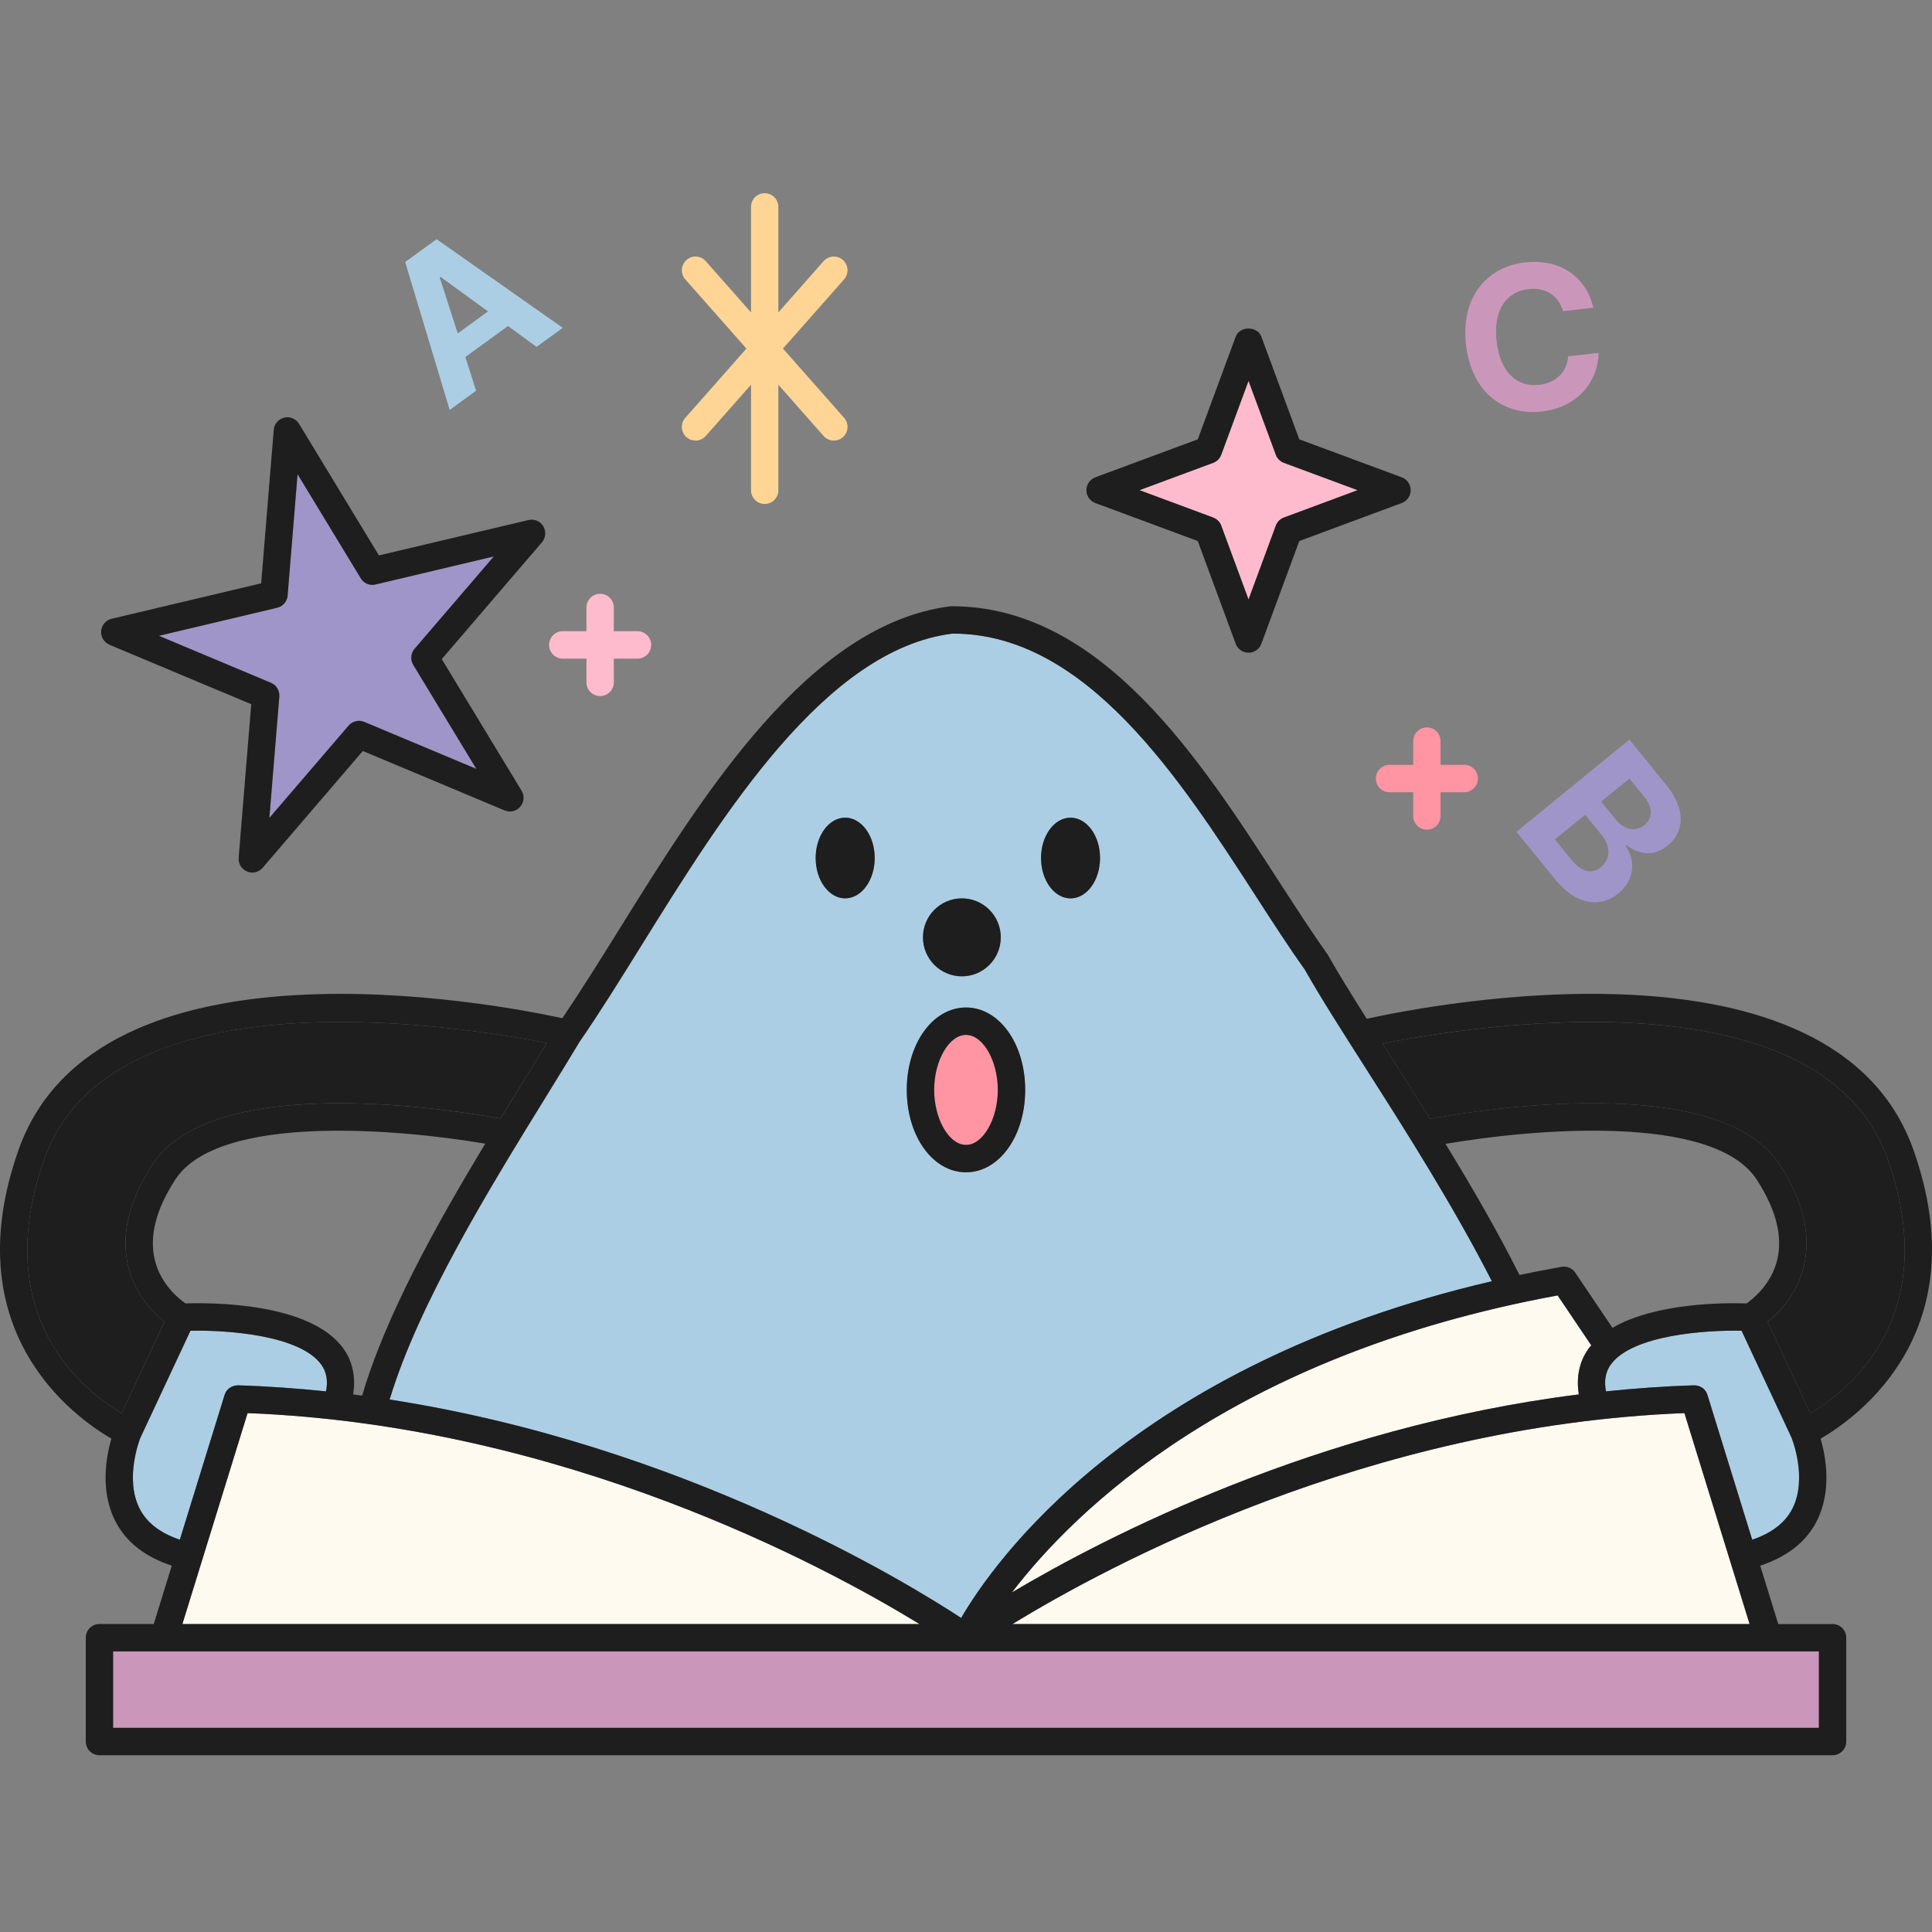
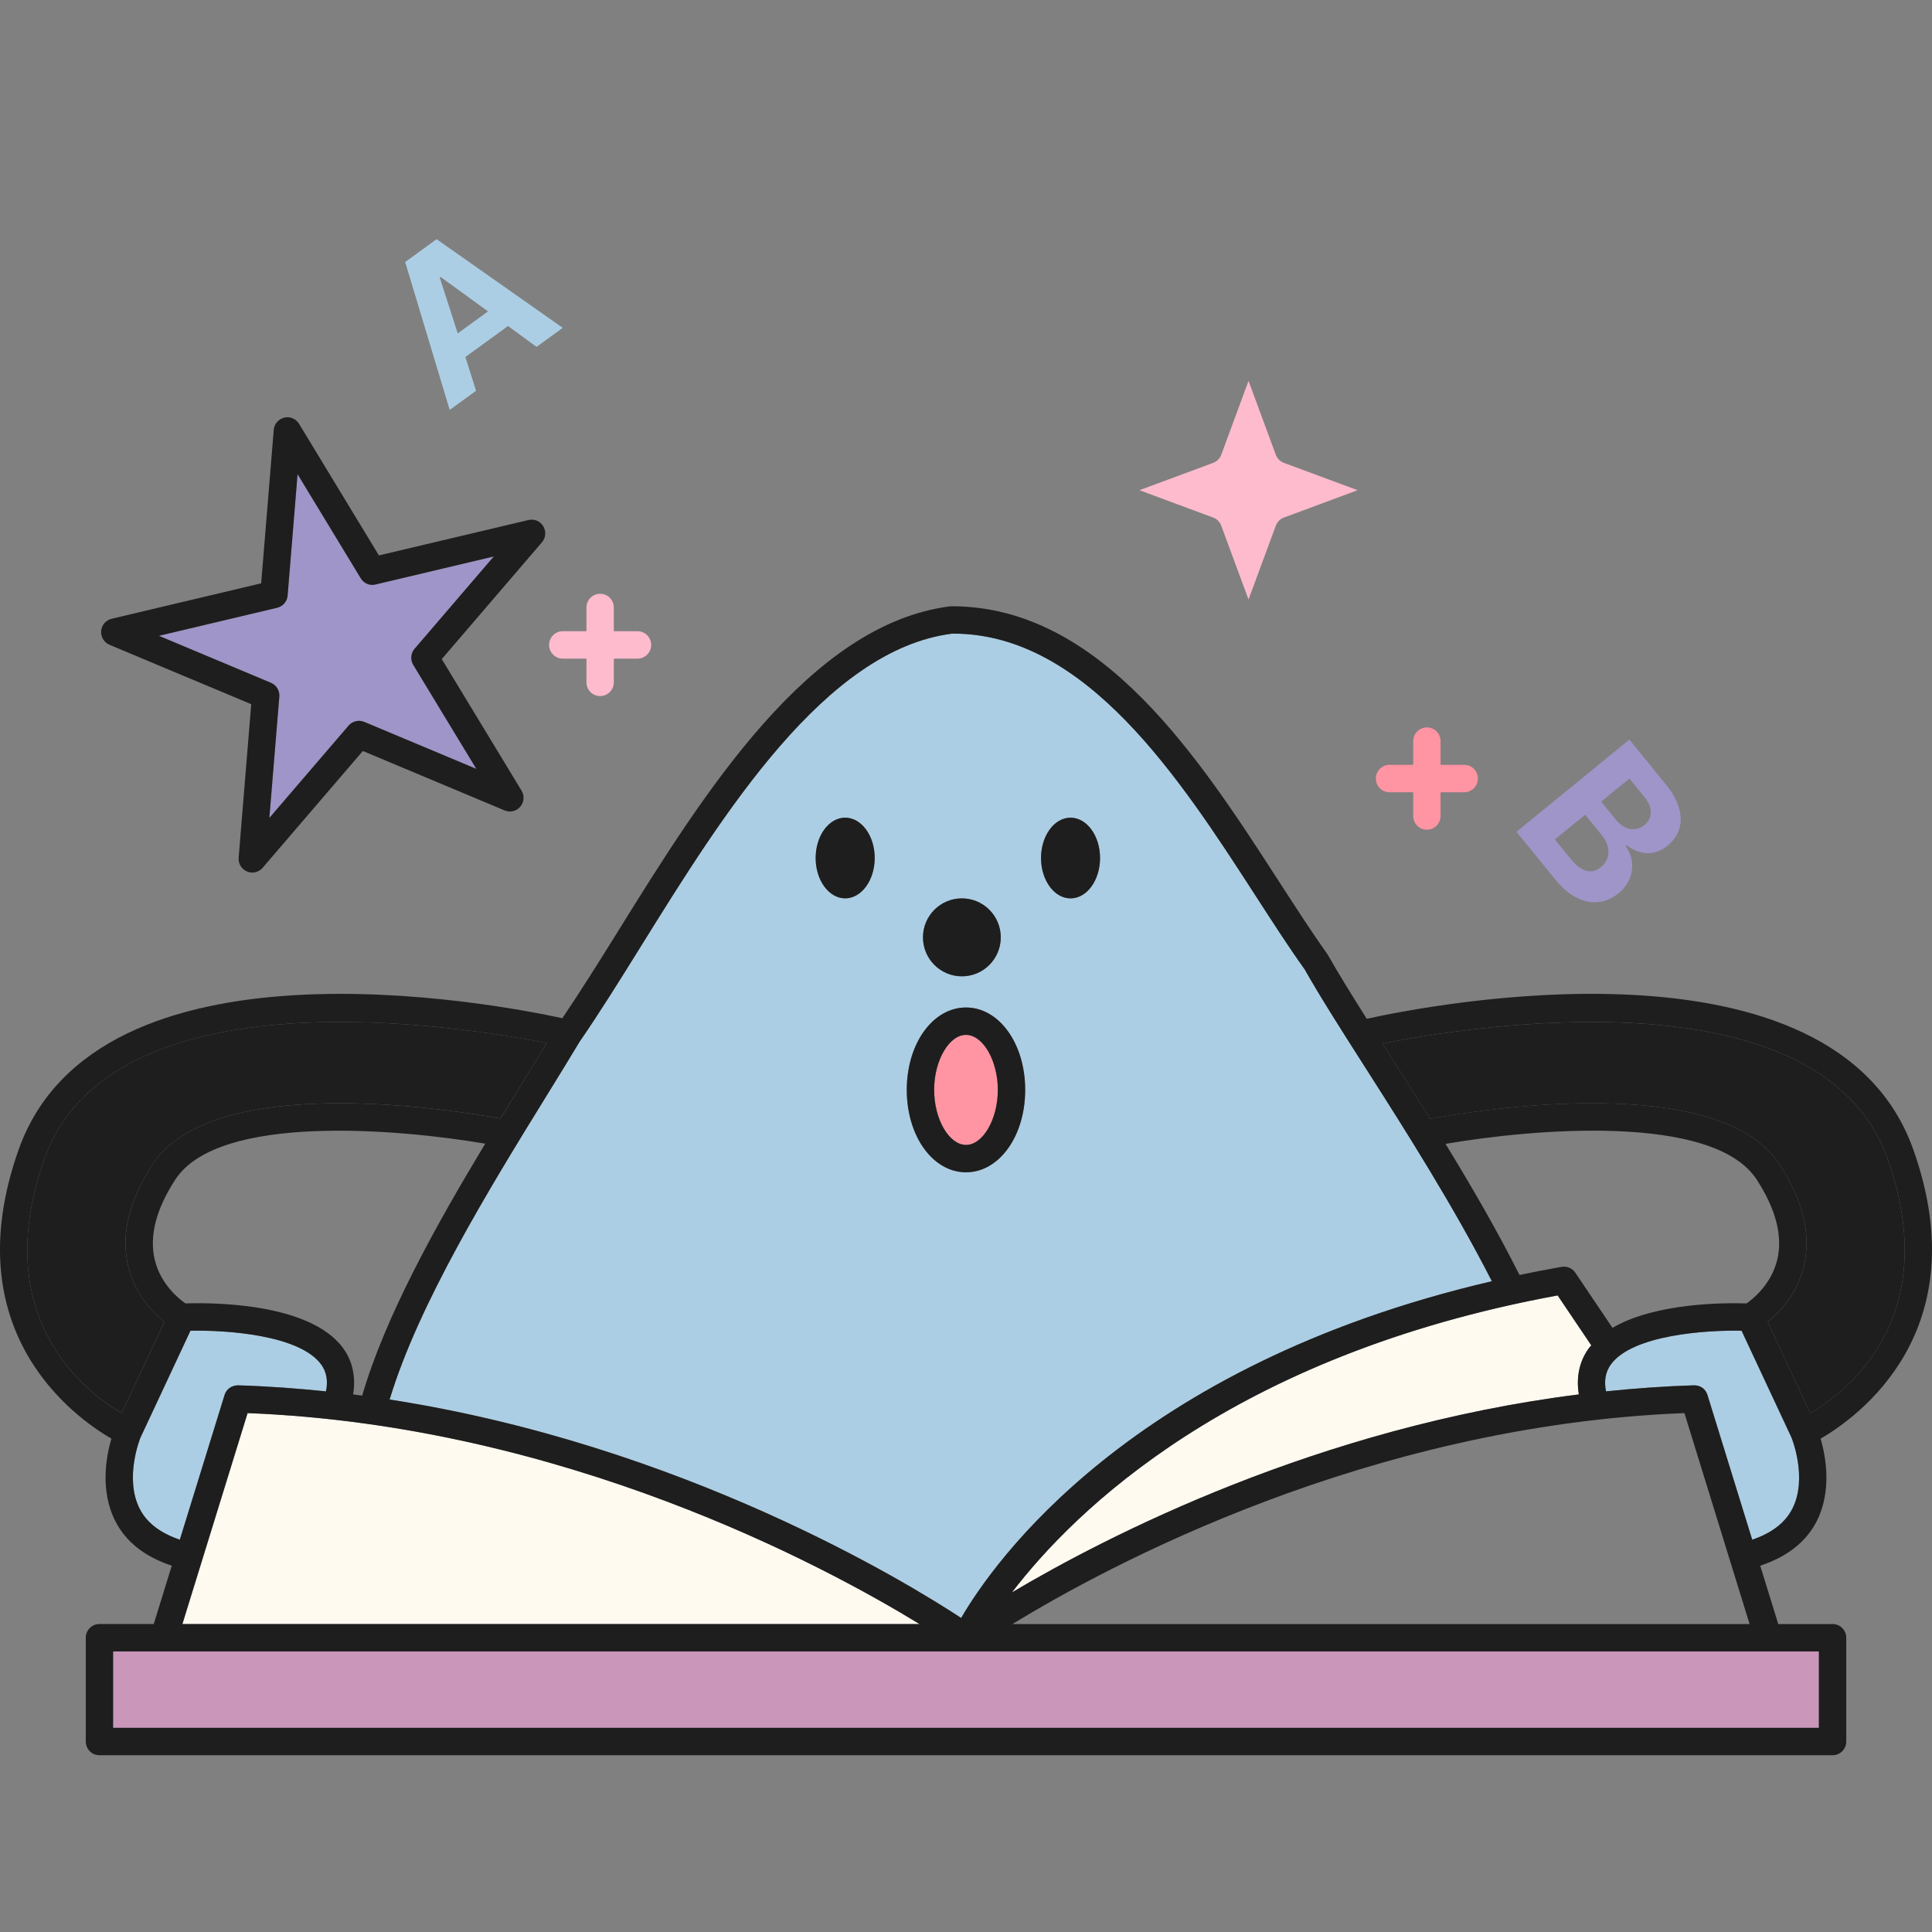
<svg xmlns="http://www.w3.org/2000/svg" width="55" height="55" viewBox="0 0 55 55" fill="none">
  <rect x="0" y="0" width="55" height="55" fill="#808080" stroke="none" />
  <path d="M34.766 14.964L35.543 17.067L36.32 14.964C36.359 14.857 36.443 14.773 36.55 14.734L38.648 13.955L36.55 13.177C36.443 13.137 36.359 13.053 36.32 12.947L35.543 10.843L34.766 12.947C34.727 13.053 34.643 13.137 34.536 13.177L32.438 13.955L34.536 14.734C34.643 14.773 34.727 14.857 34.766 14.964Z" fill="#FFBBCE" />
  <path d="M7.952 19.829L7.668 23.285L9.924 20.656C10.034 20.529 10.215 20.486 10.37 20.551L13.561 21.889L11.764 18.927C11.677 18.782 11.692 18.598 11.802 18.47L14.058 15.841L10.691 16.639C10.525 16.681 10.356 16.607 10.269 16.462L8.471 13.499L8.188 16.955C8.174 17.123 8.053 17.263 7.889 17.302L4.523 18.1L7.714 19.438C7.869 19.503 7.965 19.661 7.952 19.829Z" fill="#9F95C8" />
  <path d="M5.192 46.233H26.177C23.477 44.581 16.058 40.58 7.048 40.228L5.192 46.233Z" fill="#FFFAF0" />
  <path d="M11.092 39.841C19.438 41.135 25.818 45.046 27.362 46.06C28.264 44.507 32.176 38.87 42.471 36.474C41.401 34.374 40.027 32.206 38.899 30.439C38.193 29.334 37.584 28.38 37.141 27.594C36.709 26.992 36.244 26.273 35.753 25.513C33.6 22.181 30.922 18.037 27.137 18.037H27.112C23.497 18.491 20.592 23.164 18.258 26.919C17.645 27.905 17.066 28.837 16.506 29.647C16.228 30.112 15.903 30.638 15.56 31.194C13.921 33.85 11.914 37.119 11.092 39.84V39.841ZM30.476 23.278C30.94 23.278 31.316 23.792 31.316 24.426C31.316 25.06 30.94 25.575 30.476 25.575C30.012 25.575 29.636 25.06 29.636 24.426C29.636 23.792 30.012 23.278 30.476 23.278ZM27.383 25.574C27.994 25.574 28.49 26.071 28.49 26.684C28.49 27.297 27.994 27.794 27.383 27.794C26.771 27.794 26.275 27.297 26.275 26.684C26.275 26.071 26.771 25.574 27.383 25.574ZM27.5 28.681C28.445 28.681 29.185 29.711 29.185 31.027C29.185 32.343 28.445 33.373 27.5 33.373C26.555 33.373 25.814 32.343 25.814 31.027C25.814 29.711 26.554 28.681 27.5 28.681ZM24.06 23.278C24.524 23.278 24.901 23.792 24.901 24.426C24.901 25.06 24.524 25.575 24.06 25.575C23.596 25.575 23.22 25.06 23.22 24.426C23.22 23.792 23.596 23.278 24.06 23.278Z" fill="#ACCEE4" />
  <path d="M40.712 31.851C42.068 31.601 48.927 30.486 50.663 33.155C51.337 34.191 51.567 35.168 51.348 36.06C51.153 36.855 50.649 37.367 50.32 37.63L51.536 40.232C52.539 39.643 55.34 37.535 53.74 33.002C51.812 27.538 41.624 29.254 39.357 29.709C39.424 29.813 39.486 29.912 39.555 30.019C39.919 30.59 40.312 31.211 40.712 31.851H40.712Z" fill="#1E1E1E" />
  <path d="M28.808 45.333C31.503 43.733 37.519 40.63 44.946 39.696C44.847 39.088 45.031 38.652 45.233 38.378C45.253 38.35 45.279 38.327 45.301 38.3L44.342 36.878C35.065 38.583 30.578 43.017 28.807 45.333H28.808Z" fill="#FFFAF0" />
  <path d="M49.579 37.883C48.57 37.862 46.476 38 45.86 38.84C45.705 39.051 45.66 39.305 45.719 39.609C46.54 39.525 47.374 39.463 48.224 39.437C48.416 39.437 48.556 39.545 48.608 39.712L49.881 43.832C50.425 43.648 50.813 43.359 51.02 42.958C51.472 42.08 51.002 40.932 50.998 40.921L49.578 37.883H49.579Z" fill="#ACCEE4" />
-   <path d="M47.952 40.228C38.941 40.58 31.523 44.581 28.823 46.233H49.808L47.952 40.228H47.952Z" fill="#FFFAF0" />
  <path d="M3.652 36.059C3.433 35.168 3.664 34.191 4.338 33.155C6.055 30.513 12.79 31.577 14.246 31.842C14.467 31.482 14.686 31.127 14.897 30.784C15.132 30.403 15.354 30.043 15.566 29.693C13.153 29.217 3.167 27.597 1.26 33.001C-0.34 37.535 2.461 39.643 3.464 40.231L4.68 37.629C4.352 37.366 3.848 36.854 3.652 36.059Z" fill="#1E1E1E" />
  <path d="M27.5 32.593C27.983 32.593 28.406 31.861 28.406 31.026C28.406 30.192 27.983 29.461 27.5 29.461C27.017 29.461 26.593 30.192 26.593 31.026C26.593 31.86 27.017 32.593 27.5 32.593Z" fill="#FF94A2" />
  <path d="M51.78 47.013H3.22V49.188H51.78V47.013Z" fill="#CA97BB" />
  <path d="M6.393 39.712C6.444 39.545 6.591 39.441 6.776 39.437C7.626 39.463 8.461 39.524 9.281 39.609C9.341 39.305 9.296 39.051 9.14 38.84C8.524 38 6.432 37.861 5.422 37.883L3.995 40.934C3.995 40.934 3.528 42.081 3.98 42.958C4.186 43.359 4.575 43.648 5.119 43.832L6.393 39.712Z" fill="#ACCEE4" />
  <path d="M52.559 49.578V46.623C52.559 46.407 52.385 46.233 52.17 46.233H50.623L50.11 44.572C50.862 44.323 51.41 43.906 51.715 43.311C52.158 42.443 51.977 41.466 51.829 40.956C52.897 40.336 56.293 37.896 54.473 32.74C52.203 26.306 40.561 28.637 38.909 29.003C38.483 28.329 38.103 27.716 37.796 27.175C37.353 26.553 36.894 25.842 36.406 25.088C34.152 21.599 31.348 17.259 27.095 17.259H27.061C23.032 17.762 20.018 22.61 17.597 26.506C17.045 27.395 16.522 28.227 16.009 28.986C14.077 28.567 2.761 26.407 0.526 32.74C-1.293 37.895 2.101 40.334 3.171 40.955C3.024 41.459 2.84 42.438 3.286 43.309C3.591 43.906 4.138 44.322 4.89 44.572L4.377 46.232H2.831C2.616 46.232 2.442 46.407 2.442 46.623V49.578C2.442 49.794 2.616 49.968 2.831 49.968H52.17C52.385 49.968 52.559 49.793 52.559 49.578V49.578ZM51.02 42.958C50.813 43.359 50.425 43.648 49.882 43.832L48.608 39.712C48.556 39.545 48.416 39.437 48.225 39.437C47.375 39.463 46.54 39.524 45.719 39.609C45.66 39.305 45.706 39.051 45.861 38.84C46.477 38 48.571 37.862 49.579 37.883L50.999 40.921C51.004 40.932 51.472 42.08 51.021 42.958H51.02ZM44.343 36.878L45.301 38.3C45.279 38.327 45.253 38.35 45.233 38.378C45.032 38.652 44.847 39.088 44.946 39.696C37.519 40.63 31.504 43.733 28.808 45.333C30.579 43.016 35.066 38.583 44.343 36.878H44.343ZM43.257 36.296C42.626 35.04 41.892 33.773 41.151 32.564C43.606 32.14 48.775 31.681 50.01 33.581C50.558 34.425 50.755 35.192 50.594 35.863C50.427 36.556 49.917 36.968 49.721 37.106C49.144 37.086 47.137 37.078 45.904 37.801L44.845 36.23C44.759 36.102 44.605 36.039 44.455 36.064C44.046 36.137 43.647 36.214 43.256 36.296L43.257 36.296ZM47.952 40.228L49.807 46.233H28.823C31.523 44.581 38.94 40.58 47.951 40.228H47.952ZM53.74 33.001C55.34 37.535 52.539 39.643 51.536 40.231L50.32 37.629C50.648 37.366 51.153 36.854 51.348 36.059C51.567 35.167 51.337 34.191 50.663 33.155C48.928 30.486 42.069 31.6 40.712 31.85C40.312 31.21 39.92 30.59 39.555 30.019C39.487 29.912 39.424 29.812 39.358 29.709C41.624 29.253 51.812 27.537 53.74 33.001H53.74ZM16.505 29.648C17.065 28.838 17.645 27.906 18.258 26.919C20.592 23.164 23.497 18.491 27.111 18.038H27.136C30.921 18.038 33.6 22.182 35.752 25.513C36.244 26.274 36.708 26.993 37.14 27.595C37.584 28.381 38.193 29.335 38.898 30.44C40.026 32.206 41.4 34.375 42.47 36.474C32.176 38.87 28.263 44.507 27.362 46.06C25.817 45.046 19.438 41.136 11.092 39.842C11.914 37.12 13.919 33.851 15.559 31.195C15.902 30.639 16.227 30.112 16.505 29.648V29.648ZM9.767 38.377C8.808 37.07 5.981 37.082 5.279 37.106C5.083 36.968 4.572 36.556 4.406 35.863C4.245 35.192 4.441 34.425 4.99 33.581C6.219 31.691 11.345 32.137 13.813 32.558C12.402 34.896 10.97 37.474 10.31 39.731C10.225 39.72 10.14 39.706 10.053 39.696C10.152 39.088 9.968 38.652 9.767 38.378V38.377ZM26.176 46.233H5.192L7.048 40.228C16.058 40.58 23.477 44.581 26.176 46.233ZM3.464 40.232C2.461 39.643 -0.34 37.535 1.26 33.002C3.167 27.597 13.153 29.217 15.567 29.694C15.354 30.044 15.133 30.403 14.898 30.784C14.686 31.128 14.467 31.482 14.247 31.843C12.791 31.578 6.055 30.514 4.338 33.155C3.665 34.191 3.434 35.168 3.653 36.059C3.848 36.855 4.353 37.367 4.681 37.63L3.464 40.232ZM3.98 42.958C3.528 42.081 3.996 40.934 3.995 40.934L5.422 37.883C6.432 37.861 8.524 38 9.14 38.84C9.295 39.051 9.341 39.305 9.281 39.609C8.461 39.525 7.626 39.463 6.776 39.437C6.591 39.441 6.444 39.545 6.393 39.712L5.119 43.832C4.575 43.648 4.186 43.359 3.98 42.958ZM51.781 49.188H3.22V47.013H51.78V49.188H51.781Z" fill="#1E1E1E" />
  <path d="M24.06 25.574C24.524 25.574 24.901 25.06 24.901 24.426C24.901 23.791 24.524 23.277 24.06 23.277C23.597 23.277 23.22 23.791 23.22 24.426C23.22 25.06 23.597 25.574 24.06 25.574Z" fill="#1E1E1E" />
  <path d="M30.476 25.575C30.94 25.575 31.316 25.06 31.316 24.426C31.316 23.792 30.94 23.278 30.476 23.278C30.012 23.278 29.636 23.792 29.636 24.426C29.636 25.06 30.012 25.575 30.476 25.575Z" fill="#1E1E1E" />
  <path d="M27.383 27.794C27.994 27.794 28.49 27.297 28.49 26.684C28.49 26.072 27.994 25.575 27.383 25.575C26.771 25.575 26.275 26.072 26.275 26.684C26.275 27.297 26.771 27.794 27.383 27.794Z" fill="#1E1E1E" />
  <path d="M27.5 33.373C28.445 33.373 29.185 32.343 29.185 31.027C29.185 29.711 28.445 28.681 27.5 28.681C26.555 28.681 25.814 29.711 25.814 31.027C25.814 32.343 26.554 33.373 27.5 33.373ZM27.5 29.461C27.983 29.461 28.406 30.193 28.406 31.027C28.406 31.861 27.983 32.593 27.5 32.593C27.017 32.593 26.593 31.861 26.593 31.027C26.593 30.192 27.017 29.461 27.5 29.461Z" fill="#1E1E1E" />
  <path d="M3.117 18.356L7.152 20.047L6.794 24.418C6.78 24.586 6.876 24.744 7.032 24.809C7.08 24.83 7.131 24.84 7.182 24.84C7.293 24.84 7.402 24.791 7.477 24.704L10.329 21.379L14.365 23.071C14.521 23.138 14.7 23.094 14.81 22.966C14.921 22.838 14.936 22.654 14.848 22.509L12.576 18.763L15.428 15.438C15.538 15.31 15.553 15.126 15.466 14.981C15.379 14.837 15.209 14.762 15.044 14.804L10.787 15.812L8.514 12.066C8.426 11.922 8.257 11.848 8.092 11.889C7.928 11.928 7.807 12.068 7.793 12.237L7.435 16.606L3.178 17.615C3.014 17.654 2.893 17.794 2.879 17.963C2.866 18.131 2.962 18.29 3.117 18.355L3.117 18.356ZM7.889 17.302C8.053 17.263 8.174 17.123 8.188 16.955L8.471 13.499L10.269 16.462C10.356 16.607 10.525 16.681 10.691 16.639L14.058 15.841L11.802 18.47C11.692 18.598 11.677 18.782 11.764 18.927L13.561 21.889L10.37 20.551C10.215 20.486 10.034 20.529 9.924 20.656L7.668 23.285L7.952 19.829C7.965 19.661 7.869 19.503 7.714 19.438L4.523 18.1L7.889 17.302Z" fill="#1E1E1E" />
-   <path d="M31.181 14.32L34.098 15.402L35.178 18.327C35.234 18.48 35.38 18.581 35.543 18.581C35.706 18.581 35.852 18.48 35.908 18.327L36.988 15.402L39.905 14.32C40.058 14.264 40.159 14.117 40.159 13.954C40.159 13.791 40.058 13.645 39.905 13.588L36.988 12.507L35.908 9.583C35.796 9.276 35.29 9.276 35.178 9.583L34.098 12.507L31.181 13.588C31.029 13.645 30.927 13.791 30.927 13.954C30.927 14.117 31.029 14.264 31.181 14.32ZM34.536 13.176C34.643 13.137 34.727 13.053 34.766 12.946L35.543 10.842L36.32 12.946C36.359 13.053 36.443 13.137 36.55 13.176L38.648 13.954L36.55 14.733C36.443 14.773 36.359 14.857 36.32 14.963L35.543 17.067L34.766 14.963C34.727 14.857 34.643 14.773 34.537 14.733L32.438 13.954L34.536 13.176Z" fill="#1E1E1E" />
  <path d="M13.553 11.124L13.248 10.163L14.463 9.281L15.274 9.875L16.021 9.333L12.429 6.809L11.534 7.459L12.802 11.67L13.553 11.124H13.553ZM12.541 7.883L13.893 8.865L13.031 9.491L12.518 7.9L12.541 7.883Z" fill="#ACCEE4" />
  <path d="M44.282 25.046C44.875 25.775 45.563 25.85 46.074 25.433C46.549 25.045 46.559 24.466 46.28 24.087L46.311 24.062C46.657 24.334 47.092 24.386 47.469 24.078C47.953 23.683 48.006 23.047 47.427 22.335L46.385 21.054L43.171 23.68L44.282 25.046ZM46.386 22.164L46.817 22.694C47.066 23.001 47.044 23.3 46.813 23.489C46.555 23.699 46.23 23.617 46.002 23.336L45.583 22.82L46.386 22.164H46.386ZM45.599 23.777C45.867 24.106 45.843 24.467 45.572 24.688C45.332 24.884 45.039 24.85 44.724 24.462L44.264 23.897L45.126 23.194L45.6 23.777H45.599Z" fill="#9F95C8" />
-   <path d="M43.897 11.714C44.944 11.593 45.501 10.823 45.509 10.047L44.643 10.143C44.609 10.597 44.293 10.9 43.82 10.955C43.189 11.029 42.708 10.605 42.605 9.715C42.505 8.848 42.868 8.303 43.511 8.229C43.988 8.173 44.373 8.412 44.494 8.859L45.359 8.758C45.136 7.825 44.355 7.362 43.406 7.472C42.319 7.598 41.579 8.471 41.735 9.816C41.891 11.162 42.794 11.842 43.897 11.714V11.714Z" fill="#CA97BB" />
-   <path d="M19.542 12.444C19.616 12.511 19.708 12.543 19.8 12.543C19.908 12.543 20.015 12.498 20.092 12.411L21.38 10.953V13.957C21.38 14.172 21.554 14.347 21.769 14.347C21.984 14.347 22.158 14.172 22.158 13.957V10.952L23.446 12.411C23.524 12.498 23.631 12.543 23.738 12.543C23.83 12.543 23.922 12.511 23.996 12.444C24.157 12.302 24.172 12.055 24.03 11.894L22.289 9.923L24.03 7.952C24.172 7.791 24.157 7.545 23.996 7.402C23.836 7.258 23.59 7.273 23.446 7.435L22.158 8.894V5.89C22.158 5.674 21.984 5.5 21.769 5.5C21.554 5.5 21.38 5.674 21.38 5.89V8.894L20.092 7.436C19.949 7.273 19.703 7.258 19.542 7.402C19.381 7.545 19.366 7.792 19.509 7.953L21.249 9.924L19.509 11.895C19.366 12.055 19.381 12.302 19.542 12.445V12.444Z" fill="#FFD595" />
  <path d="M39.168 22.163C39.168 22.379 39.342 22.554 39.557 22.554H40.231V23.23C40.231 23.445 40.406 23.62 40.621 23.62C40.836 23.62 41.01 23.445 41.01 23.23V22.554H41.684C41.899 22.554 42.073 22.379 42.073 22.163C42.073 21.948 41.899 21.773 41.684 21.773H41.01V21.098C41.01 20.882 40.836 20.708 40.621 20.708C40.406 20.708 40.231 20.883 40.231 21.098V21.773H39.557C39.342 21.773 39.168 21.948 39.168 22.163Z" fill="#FF94A2" />
  <path d="M15.632 18.36C15.632 18.575 15.806 18.75 16.021 18.75H16.695V19.425C16.695 19.641 16.869 19.815 17.085 19.815C17.3 19.815 17.474 19.641 17.474 19.425V18.75H18.148C18.363 18.75 18.537 18.575 18.537 18.36C18.537 18.144 18.363 17.969 18.148 17.969H17.474V17.294C17.474 17.078 17.3 16.904 17.085 16.904C16.87 16.904 16.695 17.078 16.695 17.294V17.969H16.021C15.806 17.969 15.632 18.144 15.632 18.36Z" fill="#FFBBCE" />
</svg>